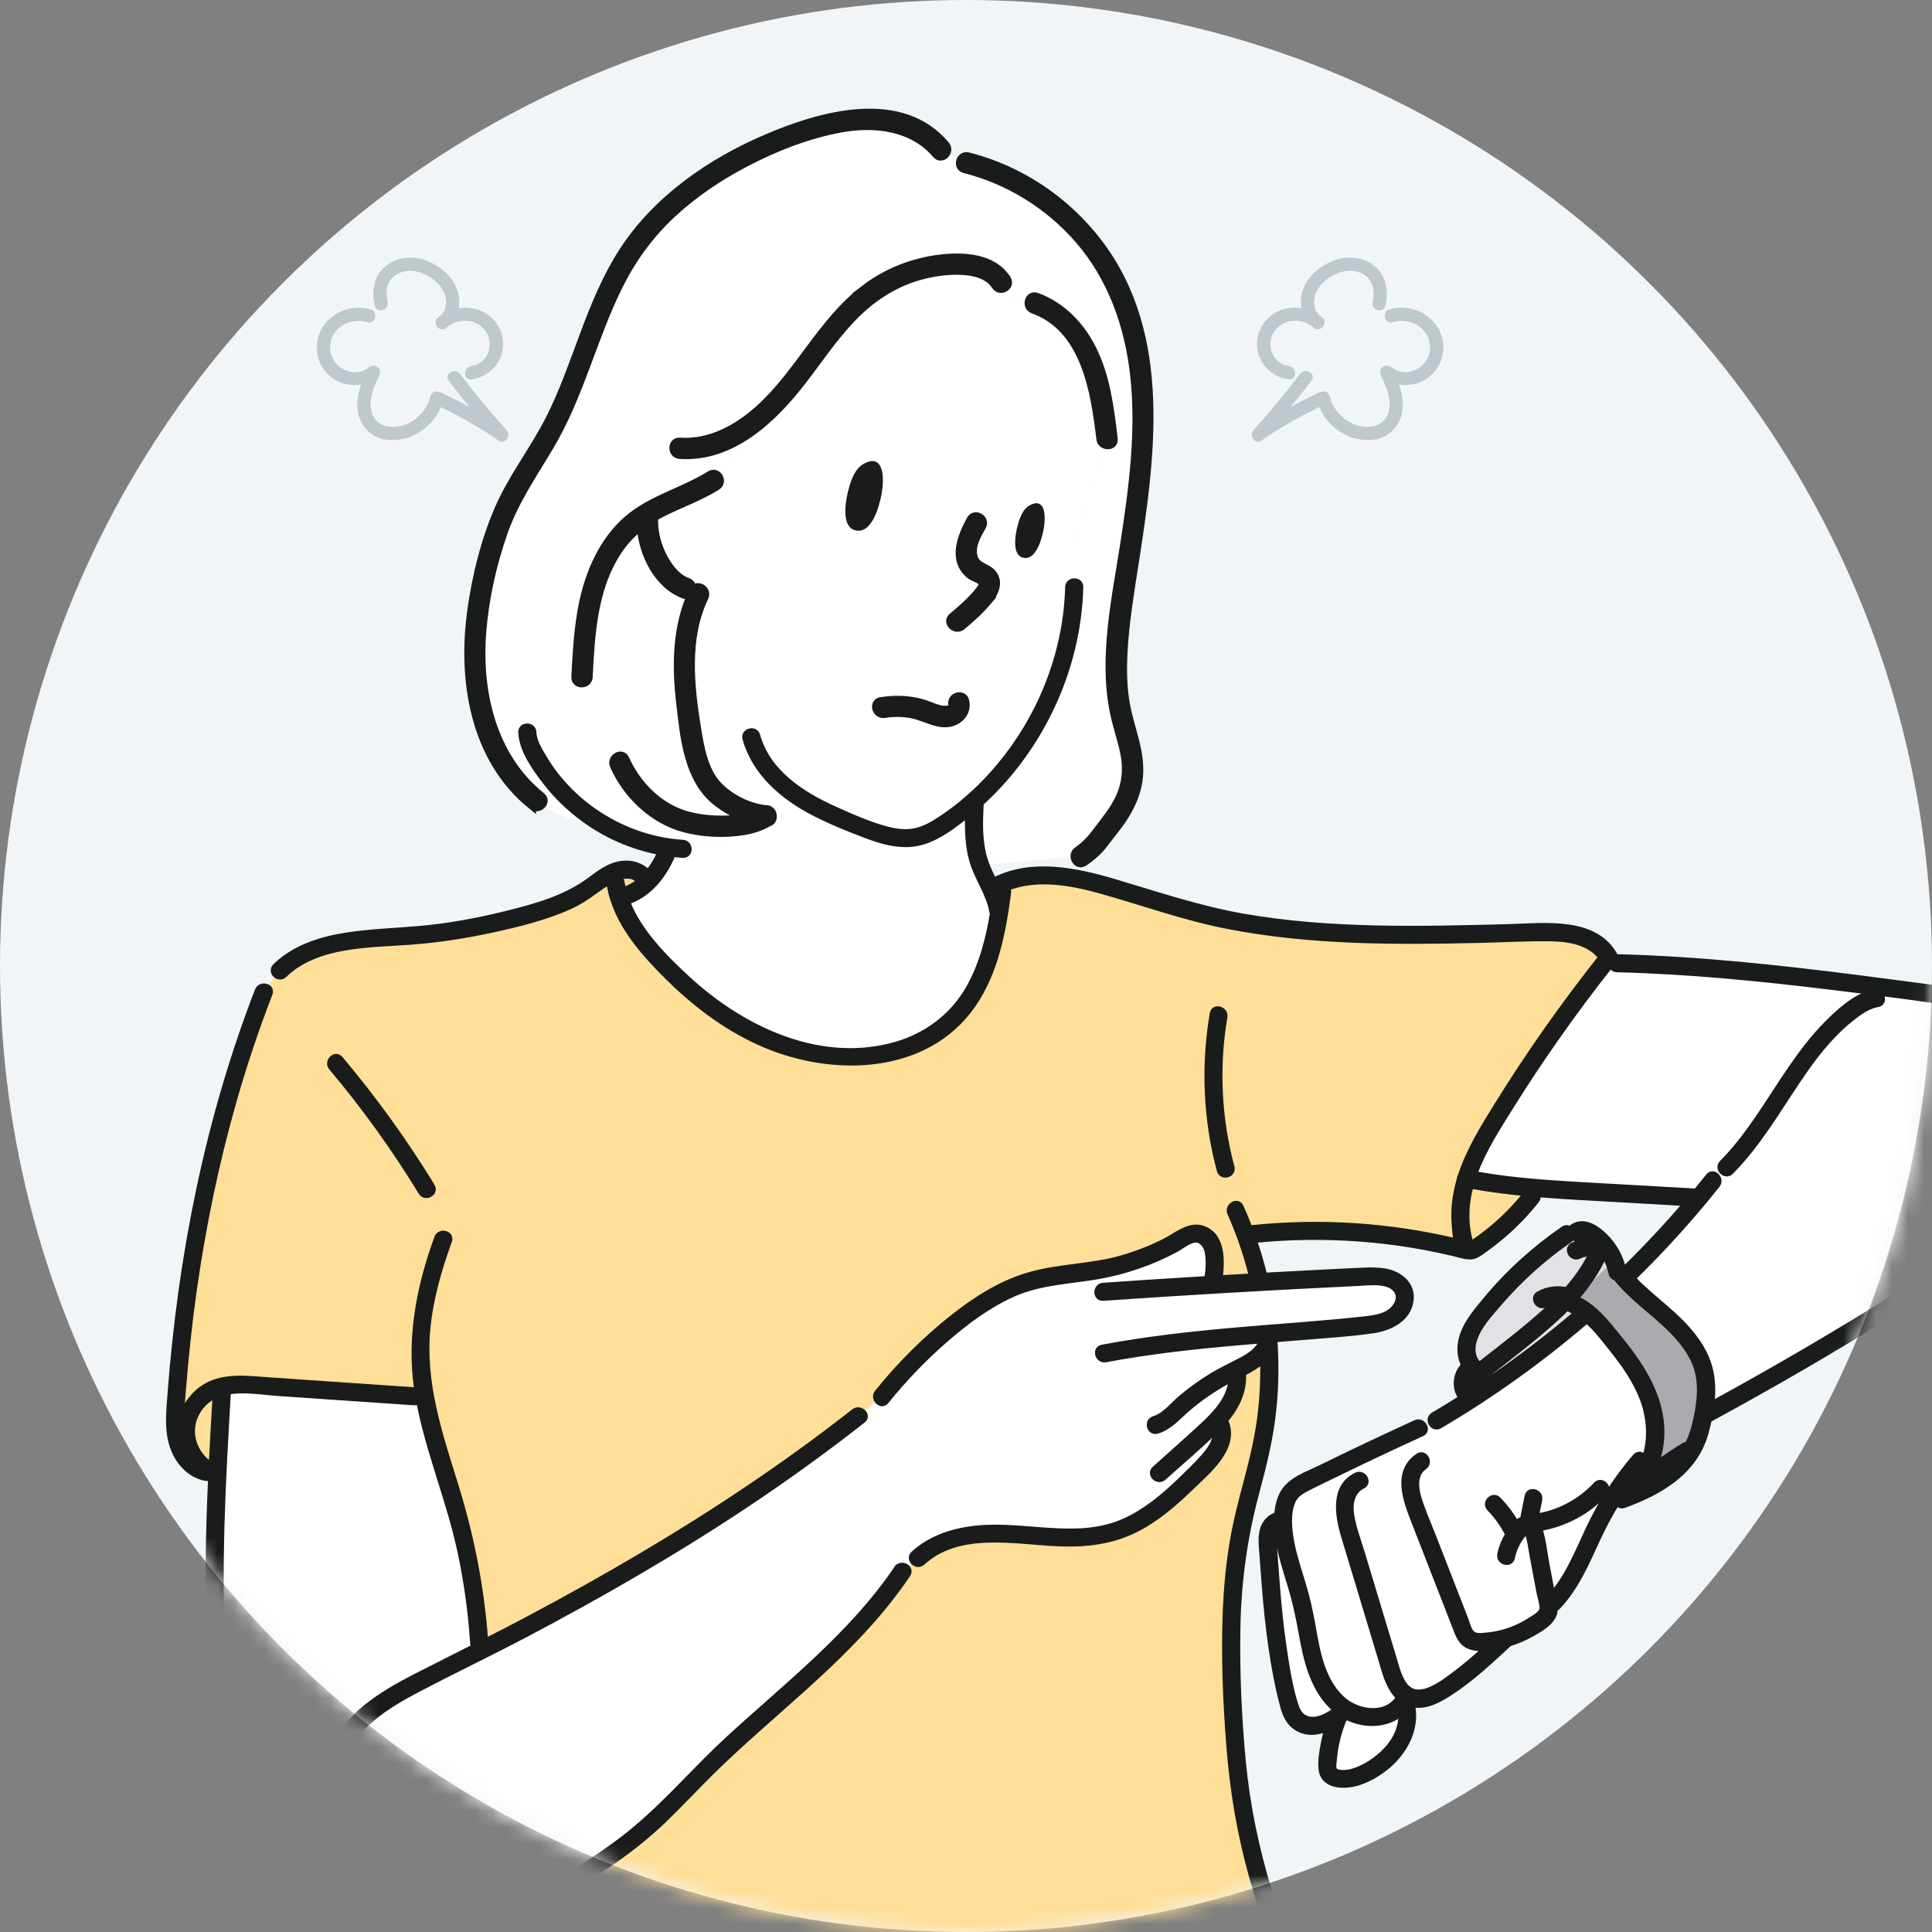
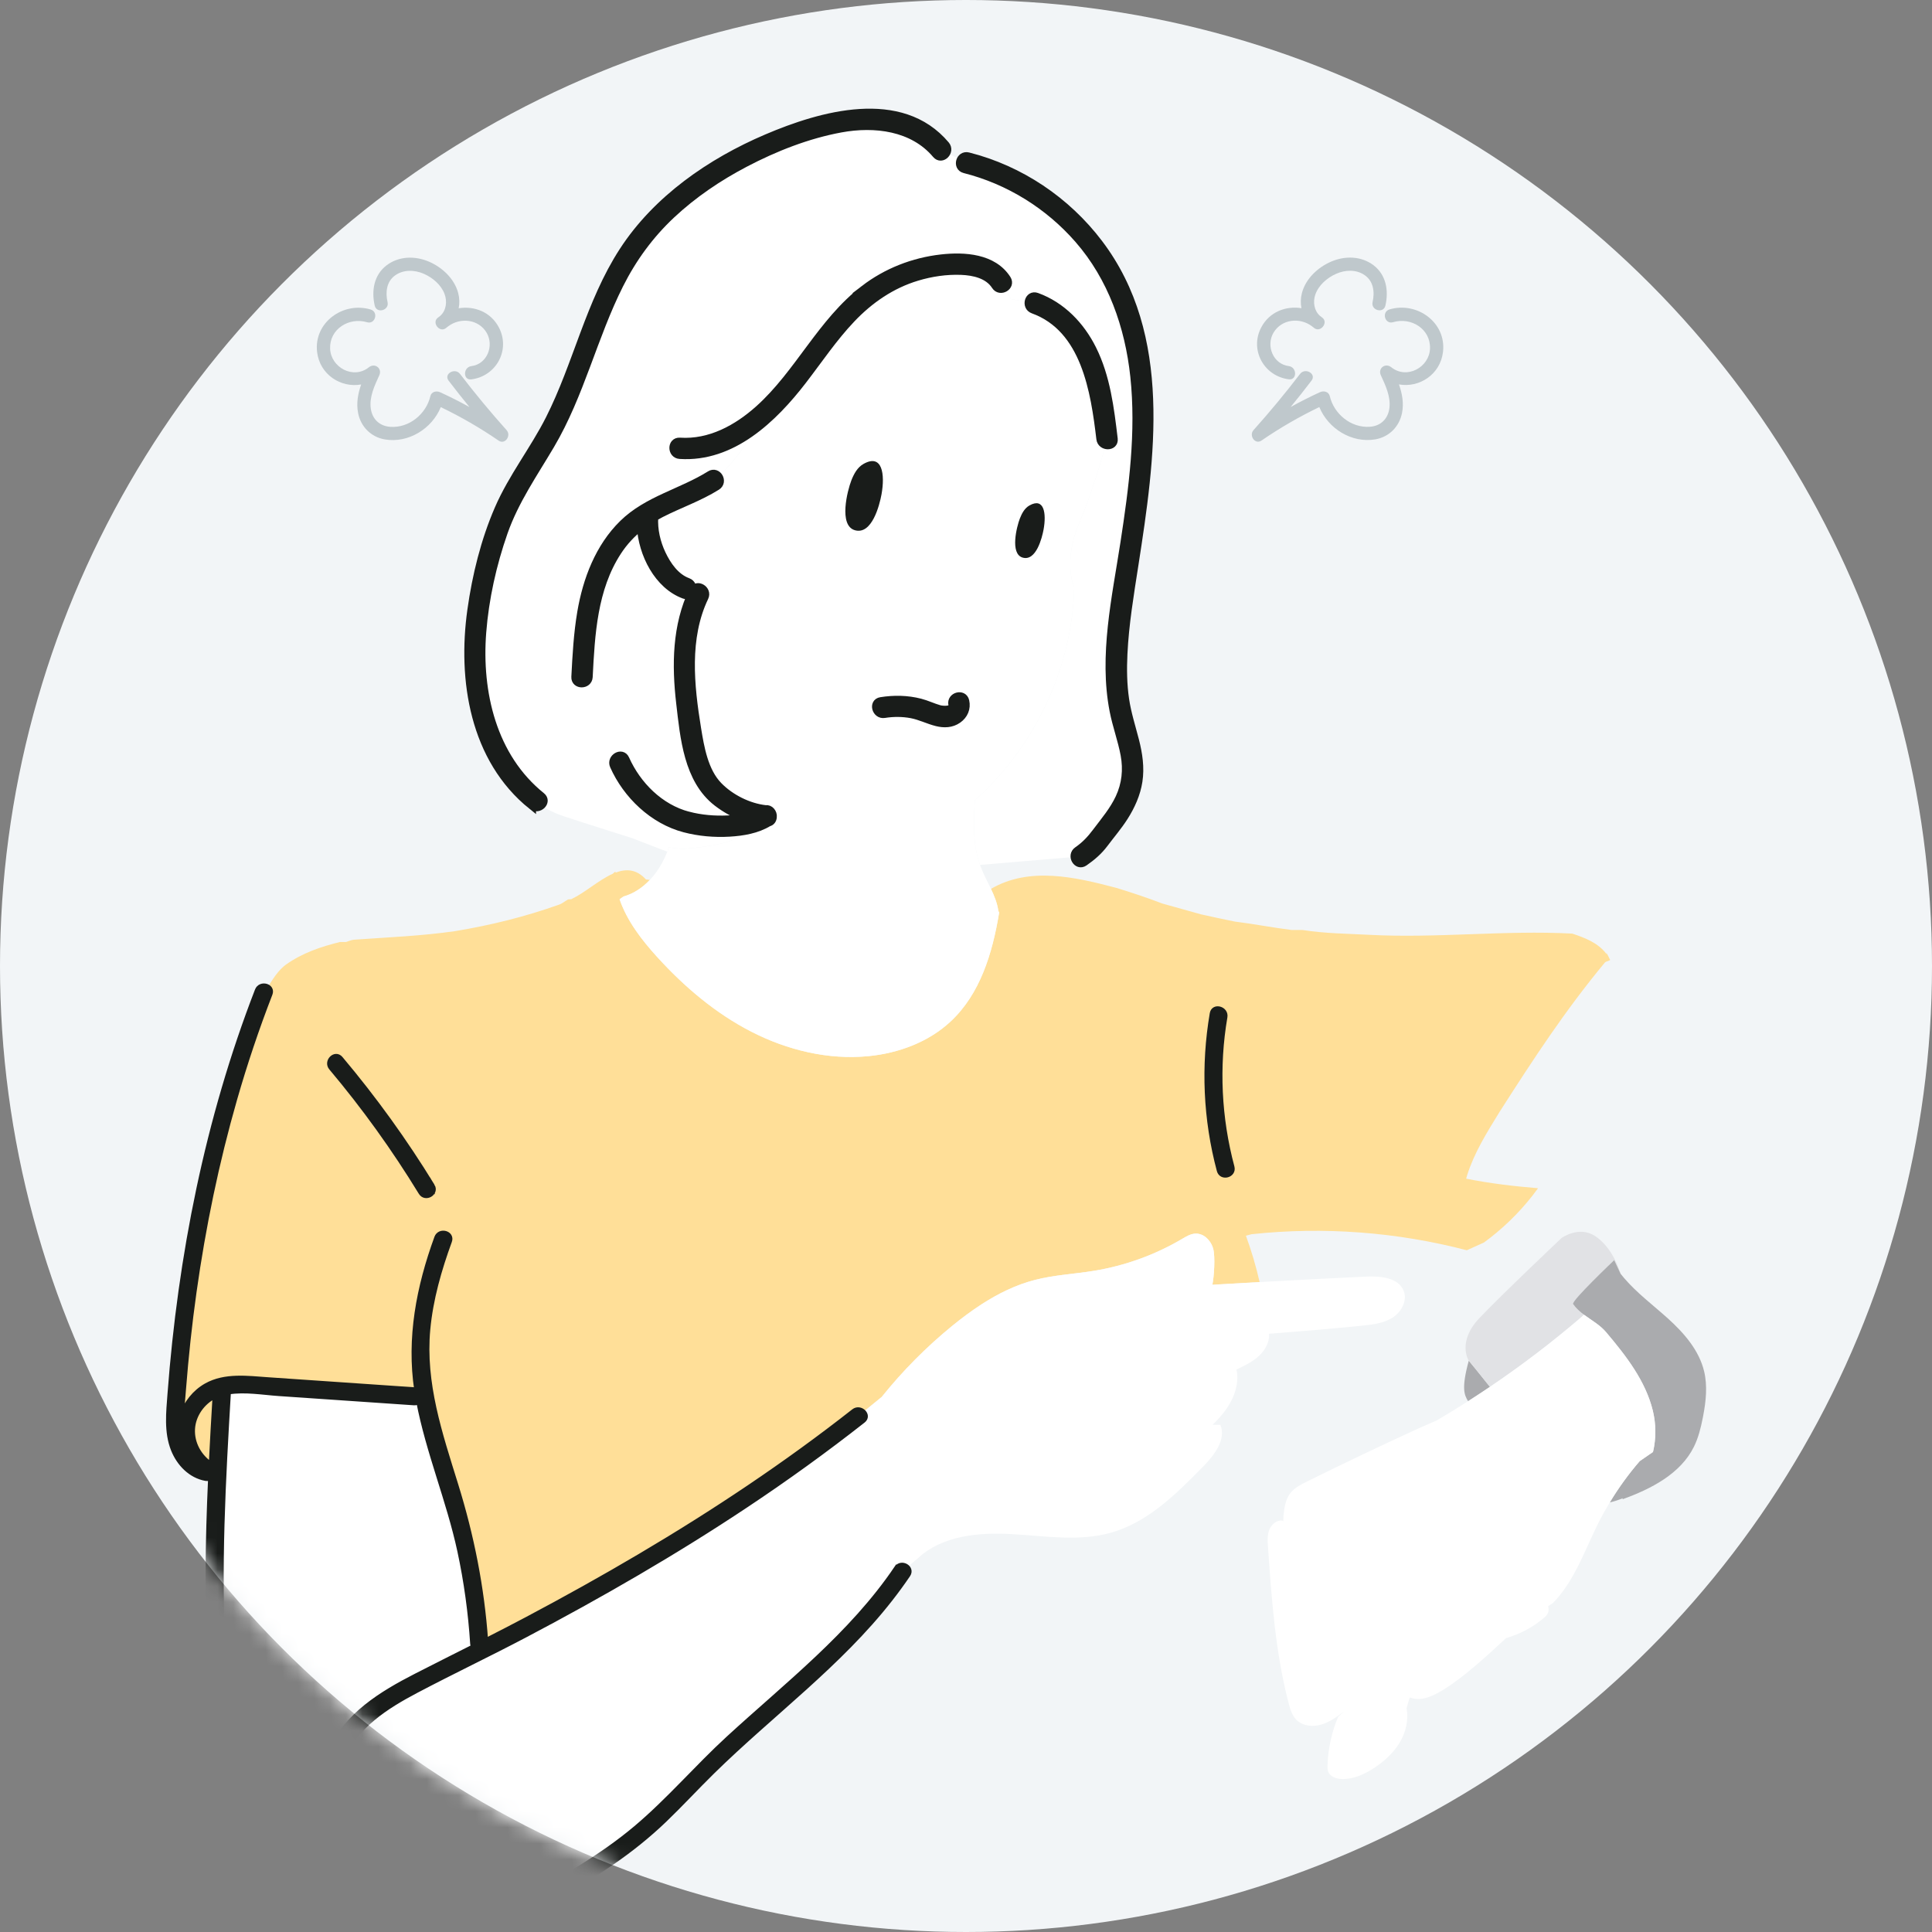
<svg xmlns="http://www.w3.org/2000/svg" width="120" height="120" viewBox="0 0 120 120" fill="none">
  <rect x="0" y="0" width="120" height="120" fill="#808080" stroke="none" />
  <circle cx="60" cy="60" r="60" fill="#F2F5F7" />
  <mask id="mask0_14361_46218" style="mask-type:alpha" maskUnits="userSpaceOnUse" x="0" y="0" width="120" height="120">
    <circle cx="60" cy="60" r="60" fill="#D9D9D9" />
  </mask>
  <g mask="url(#mask0_14361_46218)">
-     <path d="M91.229 84.512C90.938 84.995 90.644 85.601 90.705 85.977C90.751 86.258 90.958 86.657 91.187 87.031C91.643 86.74 92.095 86.442 92.544 86.14C91.977 85.427 91.325 84.63 91.228 84.512H91.229Z" fill="#AAABAE" />
+     <path d="M91.229 84.512C90.751 86.258 90.958 86.657 91.187 87.031C91.643 86.74 92.095 86.442 92.544 86.14C91.977 85.427 91.325 84.63 91.228 84.512H91.229Z" fill="#AAABAE" />
    <path d="M98.207 81.823L98.383 81.663C98.126 81.471 97.889 81.262 97.706 80.998C97.581 80.816 100.261 78.273 100.261 78.273L100.658 79.12C100.663 79.126 100.668 79.133 100.673 79.139C100.398 78.293 99.905 77.323 99.071 76.772C98.067 76.112 96.989 76.897 96.989 76.897C96.989 76.897 93.272 80.409 91.883 81.875C90.494 83.341 91.216 84.498 91.216 84.498C91.216 84.498 91.22 84.503 91.228 84.513C91.325 84.631 91.977 85.429 92.544 86.141C94.513 84.811 96.405 83.368 98.208 81.823H98.207Z" fill="#E1E2E5" />
    <path d="M105.845 85.172C105.532 83.864 104.595 82.794 103.595 81.89C102.68 81.065 101.678 80.319 100.879 79.386C100.809 79.304 100.741 79.221 100.674 79.136C100.669 79.13 100.663 79.124 100.658 79.117L100.261 78.269C100.261 78.269 97.58 80.812 97.707 80.995C97.889 81.259 98.126 81.468 98.383 81.659C98.849 82.007 99.377 82.294 99.754 82.74C100.988 84.2 102.207 85.764 102.66 87.619C102.862 88.448 102.87 89.35 102.671 90.184C102.206 90.505 101.848 90.751 101.848 90.751C101.154 91.552 100.531 92.414 99.984 93.32C100.211 93.266 100.492 93.182 100.802 93.055L100.77 93.124C102.546 92.485 104.379 91.545 105.213 89.86C105.487 89.306 105.637 88.7 105.757 88.094C105.768 88.041 105.778 87.989 105.788 87.935C105.962 87.021 106.061 86.075 105.845 85.172V85.172Z" fill="#AAABAE" />
    <path d="M70.971 27.389C71.131 23.892 70.716 20.282 69.079 17.183C67.24 13.703 63.861 11.063 60.025 10.11L58.444 9.298C57.527 8.177 56.079 7.572 54.632 7.439C53.185 7.305 51.73 7.6 50.341 8.023C46.522 9.185 42.565 11.428 39.998 14.529C37.087 18.046 36.374 22.775 34.244 26.714C33.422 28.235 32.377 29.634 31.617 31.187C30.996 32.456 30.573 33.813 30.233 35.183C29.601 37.732 29.252 40.391 29.654 42.986C30.057 45.581 31.273 48.117 33.337 49.752C33.337 49.752 33.798 50.291 34.948 50.676C36.099 51.061 39.273 52.061 39.273 52.061L41.444 52.901C41.468 52.842 41.491 52.783 41.513 52.724C41.513 52.724 41.513 52.692 41.513 52.632C41.811 52.675 42.11 52.707 42.411 52.724C42.411 52.724 46.641 52.498 46.224 51.318C46.211 51.282 46.191 51.244 46.163 51.204C46.727 51.103 47.23 50.93 47.604 50.676C46.306 50.569 44.498 49.626 43.863 48.495C43.228 47.363 42.994 46.057 42.807 44.775C42.435 42.223 42.238 39.505 43.275 37.157C42.889 36.809 42.61 36.541 42.61 36.541C42.392 36.466 42.184 36.353 41.989 36.211C40.797 35.343 40.072 33.36 40.232 31.966V31.873C41.518 31.099 43.014 30.666 44.289 29.858C44.297 29.853 44.306 29.848 44.315 29.843C44.315 29.843 45.687 28.927 47.375 25.875C47.416 25.8 47.456 25.725 47.495 25.65C48.028 25.165 48.522 24.633 48.967 24.089C50.659 22.02 52.033 19.616 54.218 18.071C55.745 16.992 57.614 16.401 59.487 16.405C60.511 16.408 61.664 16.667 62.188 17.542L62.793 18.577L64.279 18.831C65.876 19.385 67.048 20.799 67.702 22.35C68.356 23.901 68.561 25.595 68.76 27.265C68.76 27.265 68.086 29.996 67.037 32.475C65.987 34.954 66.721 36.469 66.721 36.469C66.603 41.47 64.284 46.365 60.551 49.704L60.544 49.733C60.472 51.134 60.408 52.41 60.871 53.721L67.134 53.192C68.131 52.507 68.037 52.371 68.802 51.435C69.588 50.474 70.252 49.35 70.343 48.115C70.436 46.847 69.921 45.625 69.638 44.385C69.145 42.233 69.346 39.989 69.641 37.801C70.11 34.333 70.81 30.886 70.969 27.389H70.971Z" fill="white" />
-     <path d="M81.271 125.298C79.641 121.145 78.001 116.959 77.233 112.567C76.84 110.322 76.679 108.045 76.574 105.769C76.4 102.036 76.376 98.26 77.171 94.609C77.512 93.045 78.001 91.517 78.333 89.952C78.786 87.817 78.936 85.623 78.794 83.446L78.774 83.309C78.666 83.697 78.404 84.049 78.088 84.311C77.706 84.63 77.25 84.845 76.801 85.063C76.815 85.13 76.822 85.17 76.822 85.17C76.95 85.956 76.674 86.763 76.231 87.425C75.971 87.816 75.655 88.164 75.319 88.494L75.799 88.492C76.178 89.415 75.421 90.382 74.722 91.096C73.063 92.789 71.294 94.549 69.007 95.195C67.02 95.756 64.909 95.4 62.848 95.284C60.787 95.168 58.524 95.372 57.019 96.778L56.043 97.605C52.783 102.454 47.84 105.886 43.695 110.013C42.437 111.266 41.245 112.59 39.894 113.743C38.898 114.592 37.821 115.343 36.716 116.046C34.552 117.423 32.282 118.618 29.974 119.742L30.089 120.16C30.355 122.893 30.62 125.628 30.885 128.361C30.893 128.436 30.853 128.522 30.901 128.579C30.939 128.623 30.989 128.542 30.979 128.52H82.125L81.272 125.295L81.271 125.298Z" fill="#FFDF98" />
    <path d="M99.787 59.264C99.269 58.56 98.435 58.246 97.657 57.988C93.451 57.764 89.244 58.287 85.038 58.063C83.686 57.988 82.334 57.988 80.907 57.764H80.231C79.029 57.614 77.902 57.39 76.7 57.241C75.949 57.091 75.273 56.941 74.597 56.792C73.771 56.568 73.02 56.343 72.193 56.12C71.217 55.746 70.315 55.447 69.339 55.148C66.793 54.478 63.949 53.808 61.55 55.21C61.76 55.651 61.942 56.099 62.008 56.581C62.008 56.581 62.026 56.617 62.058 56.681C61.642 59.205 60.885 61.734 59.032 63.456C57.662 64.728 55.811 65.415 53.944 65.598C51.445 65.843 48.904 65.226 46.671 64.083C44.438 62.94 42.498 61.288 40.813 59.436C39.849 58.375 38.939 57.193 38.482 55.854L38.724 55.684C39.358 55.507 39.909 55.131 40.362 54.651C40.281 54.642 40.202 54.634 40.121 54.625C39.528 53.973 38.882 53.954 38.228 54.202L38.227 54.13L38.053 54.274C37.191 54.66 36.32 55.452 35.539 55.82C35.465 55.894 35.314 55.82 35.239 55.894C35.089 55.969 34.938 56.118 34.713 56.193C32.61 56.94 30.507 57.463 28.253 57.837C26.15 58.136 24.197 58.21 22.094 58.36C21.869 58.36 21.719 58.434 21.494 58.509H21.118C19.916 58.808 18.79 59.182 17.738 59.929C17.062 60.452 16.762 61.199 16.236 61.871C13.832 68.446 12.104 75.17 11.429 82.193C11.429 82.417 11.278 82.641 11.278 82.865C11.128 84.658 10.828 86.376 10.903 88.095C10.903 88.767 10.903 89.44 11.204 90.037C11.579 90.71 12.105 91.307 12.887 91.434L12.996 91.438C13.165 91.525 13.334 91.595 13.496 91.653C13.576 89.902 13.678 88.153 13.782 86.412L14.003 87.116C13.994 87.045 13.985 86.973 13.976 86.901C13.943 86.635 13.911 86.368 13.878 86.102C14.537 85.964 15.237 86.007 15.916 86.053C19.183 86.278 22.451 86.501 25.718 86.725L26.389 86.879C26.799 89.036 27.557 91.114 28.181 93.216C28.905 95.657 29.403 98.161 29.652 100.695C29.716 101.332 29.74 101.958 29.75 102.587C38.026 98.366 46.017 93.69 53.32 87.945L54.766 86.764C56.064 85.146 57.533 83.664 59.142 82.351C59.722 81.878 60.325 81.425 60.956 81.017C61.986 80.35 63.088 79.805 64.275 79.498C65.479 79.187 66.733 79.13 67.961 78.929C69.88 78.614 71.738 77.941 73.411 76.955C73.677 76.799 73.955 76.629 74.264 76.619C74.692 76.605 75.064 76.914 75.256 77.304C75.299 77.39 75.333 77.48 75.356 77.571C75.487 78.075 75.408 79.288 75.302 79.798H75.302C76.28 79.74 77.258 79.683 78.237 79.629C78.013 78.652 77.73 77.691 77.386 76.751L77.738 76.659C82.206 76.18 86.761 76.52 91.107 77.656L92.175 77.172C93.298 76.351 94.308 75.378 95.167 74.287C95.167 74.287 95.305 74.105 95.531 73.803C94.031 73.68 92.539 73.505 91.065 73.209C91.085 73.141 91.104 73.072 91.124 73.003C91.574 71.584 92.325 70.388 93.152 69.043C95.255 65.756 97.208 62.768 99.686 59.779C99.745 59.721 99.85 59.708 99.939 59.667C99.965 59.656 99.989 59.643 100.01 59.625C99.772 59.13 99.744 59.135 99.789 59.262L99.787 59.264Z" fill="#FFDF98" />
-     <path d="M129.022 65.441C128.192 64.713 127.163 64.253 126.152 63.804C125.552 63.539 124.953 63.273 124.353 63.007C123.692 62.714 123.03 62.421 122.339 62.208C121.363 61.908 120.345 61.772 119.332 61.639C113.056 60.81 106.766 59.981 100.436 59.829L99.939 59.668C99.848 59.709 99.744 59.722 99.686 59.78C97.207 62.768 95.254 65.757 93.151 69.044C92.325 70.389 91.573 71.585 91.123 73.004C91.103 73.072 91.084 73.141 91.064 73.21C92.538 73.506 94.031 73.681 95.53 73.804C96.628 73.894 97.729 73.957 98.828 74.019C101.01 74.142 103.192 74.266 105.373 74.388C105.373 74.388 105.389 74.436 105.417 74.521C104.026 76.183 102.549 77.774 100.99 79.282L100.877 79.384C101.675 80.317 102.678 81.063 103.593 81.889C104.594 82.793 105.53 83.862 105.843 85.171C106.06 86.074 105.96 87.02 105.786 87.934C105.848 87.901 105.882 87.883 105.882 87.883C110.735 85.254 115.491 82.446 120.136 79.468C121.443 78.63 122.745 77.776 123.928 76.772C125.838 75.15 127.399 73.169 128.948 71.203C129.624 70.343 130.33 69.41 130.399 68.321C130.468 67.221 129.851 66.168 129.021 65.439L129.022 65.441Z" fill="white" />
    <path d="M99.754 82.741C99.377 82.294 98.849 82.007 98.383 81.66L98.208 81.82C96.405 83.366 94.512 84.808 92.544 86.139C92.096 86.442 91.644 86.739 91.188 87.03C90.541 87.442 89.888 87.843 89.227 88.231L88.12 88.714C85.782 89.784 83.46 90.89 81.157 92.031C80.789 92.213 80.41 92.406 80.157 92.727C79.927 93.017 79.823 93.386 79.766 93.752C79.727 94 79.708 94.248 79.705 94.495L79.642 94.445C79.288 94.407 78.964 94.691 78.836 95.021C78.708 95.351 78.731 95.718 78.756 96.071C78.983 99.335 79.213 102.62 80.038 105.787C80.135 106.159 80.249 106.546 80.521 106.82C80.908 107.209 81.536 107.272 82.064 107.118C82.593 106.964 83.045 106.628 83.485 106.299L83.11 106.642C82.711 107.594 82.489 108.619 82.455 109.65C82.451 109.784 82.45 109.922 82.499 110.047C82.62 110.361 83.004 110.487 83.343 110.498C84.067 110.52 84.759 110.202 85.362 109.802C85.984 109.39 86.55 108.876 86.933 108.239C87.317 107.602 87.505 106.831 87.362 106.102C87.362 106.102 87.438 105.849 87.551 105.463L87.593 105.435C87.612 105.443 87.629 105.451 87.647 105.457C88.308 105.681 89.016 105.336 89.611 104.975C90.937 104.171 92.407 102.796 93.547 101.746C94.397 101.502 95.197 101.081 95.872 100.51C95.992 100.408 96.113 100.295 96.16 100.146C96.201 100.022 96.184 99.888 96.162 99.759L96.46 99.562C96.509 99.511 96.557 99.46 96.605 99.408C97.843 98.055 98.451 96.248 99.273 94.604C99.493 94.168 99.731 93.74 99.983 93.322C100.53 92.415 101.153 91.553 101.847 90.751C101.847 90.751 102.205 90.506 102.67 90.186C102.869 89.351 102.861 88.449 102.659 87.62C102.206 85.766 100.987 84.201 99.753 82.741H99.754Z" fill="white" />
    <path d="M46.673 64.084C48.906 65.228 51.447 65.845 53.947 65.599C55.812 65.416 57.664 64.73 59.034 63.457C60.886 61.735 61.644 59.206 62.06 56.682C62.028 56.618 62.01 56.582 62.01 56.582C61.944 56.1 61.761 55.653 61.552 55.211C61.337 54.757 61.092 54.31 60.915 53.841C60.901 53.801 60.888 53.762 60.873 53.722C60.41 52.411 60.474 51.135 60.546 49.734L60.553 49.705C64.287 46.365 66.606 41.471 66.723 36.47C66.723 36.47 65.989 34.955 67.038 32.476C68.088 29.997 68.762 27.266 68.762 27.266C68.563 25.597 68.358 23.902 67.704 22.351C67.05 20.801 65.877 19.386 64.282 18.832L62.795 18.578L62.19 17.543C61.666 16.668 60.513 16.409 59.489 16.406C57.617 16.402 55.747 16.993 54.221 18.072C52.035 19.617 50.661 22.021 48.969 24.09C48.523 24.634 48.03 25.166 47.497 25.651C47.458 25.726 47.418 25.802 47.377 25.876C45.689 28.928 44.317 29.844 44.317 29.844C44.309 29.849 44.3 29.854 44.291 29.859C43.016 30.667 41.52 31.1 40.234 31.874V31.967C40.074 33.361 40.799 35.344 41.991 36.212C42.186 36.354 42.394 36.468 42.612 36.542C42.612 36.542 42.891 36.81 43.277 37.158C42.24 39.506 42.438 42.224 42.809 44.776C42.996 46.058 43.23 47.364 43.865 48.496C44.5 49.627 46.308 50.571 47.606 50.677C47.233 50.931 46.729 51.104 46.166 51.205C46.193 51.245 46.213 51.283 46.225 51.319C46.643 52.499 42.413 52.725 42.413 52.725C42.112 52.708 41.813 52.676 41.515 52.633C41.515 52.694 41.515 52.725 41.515 52.725C41.493 52.784 41.47 52.843 41.446 52.902C41.359 53.121 41.261 53.335 41.151 53.544C40.941 53.943 40.676 54.322 40.365 54.651C39.913 55.131 39.361 55.508 38.727 55.684L38.485 55.854C38.943 57.193 39.852 58.376 40.817 59.437C42.501 61.289 44.442 62.941 46.675 64.084L46.673 64.084Z" fill="white" />
    <path d="M78.826 82.865L78.804 82.845C80.746 82.687 82.69 82.537 84.627 82.338C85.274 82.271 85.946 82.19 86.494 81.841C87.042 81.492 87.421 80.791 87.19 80.186C86.87 79.352 85.742 79.251 84.845 79.292C82.642 79.395 80.44 79.508 78.238 79.632C77.26 79.686 76.281 79.743 75.303 79.801H75.303C75.409 79.291 75.487 78.077 75.357 77.573C75.334 77.482 75.299 77.392 75.257 77.306C75.064 76.918 74.693 76.608 74.265 76.621C73.956 76.631 73.678 76.801 73.412 76.958C71.739 77.944 69.881 78.616 67.962 78.931C66.734 79.132 65.48 79.19 64.275 79.501C63.09 79.807 61.988 80.353 60.957 81.019C60.327 81.427 59.723 81.882 59.143 82.354C57.534 83.667 56.065 85.149 54.767 86.767L53.321 87.948C46.018 93.693 38.028 98.368 29.751 102.589C29.741 101.961 29.716 101.334 29.653 100.697C29.404 98.164 28.905 95.66 28.182 93.219C27.558 91.116 26.8 89.04 26.39 86.882L25.719 86.728C22.452 86.504 19.185 86.28 15.917 86.056C15.238 86.01 14.537 85.968 13.879 86.105C13.911 86.371 13.944 86.638 13.977 86.904C13.986 86.975 13.995 87.047 14.004 87.119L13.783 86.415C13.679 88.156 13.577 89.905 13.497 91.656C13.131 99.611 13.203 107.621 15.518 115.201C16.101 117.109 16.851 119.024 18.197 120.502C19.542 121.98 21.595 122.955 23.56 122.561C24.257 122.421 24.91 122.121 25.555 121.822C27.031 121.14 28.51 120.456 29.973 119.745C32.281 118.621 34.552 117.426 36.715 116.049C37.82 115.346 38.897 114.595 39.893 113.746C41.245 112.593 42.436 111.269 43.694 110.016C47.839 105.889 52.782 102.457 56.042 97.608L57.018 96.781C58.523 95.375 60.786 95.17 62.847 95.287C64.908 95.403 67.02 95.759 69.006 95.198C71.292 94.552 73.061 92.792 74.721 91.098C75.421 90.385 76.177 89.418 75.798 88.495L75.317 88.496C75.654 88.167 75.969 87.819 76.23 87.428C76.673 86.766 76.949 85.958 76.821 85.173C76.821 85.173 76.813 85.133 76.799 85.066C77.249 84.847 77.705 84.633 78.087 84.314C78.403 84.052 78.665 83.7 78.773 83.311C78.814 83.167 78.833 83.017 78.825 82.865L78.826 82.865Z" fill="white" />
    <g style="mix-blend-mode:multiply" opacity="0.78">
      <path d="M63.055 34.048C62.875 33.693 62.14 33.053 61.778 32.883C60.475 31.843 58.751 31.341 57.09 31.52C56.558 31.577 55.998 31.721 55.641 32.117C55.568 32.197 55.504 32.292 55.491 32.399C55.47 32.585 55.609 32.751 55.755 32.869C56.844 33.755 58.534 33.355 59.761 34.04C60.319 34.352 60.749 34.873 61.337 35.124C61.611 35.241 61.911 35.294 62.21 35.297C62.44 35.298 62.682 35.266 62.867 35.13C63.19 34.894 63.235 34.404 63.055 34.049V34.048Z" fill="white" />
    </g>
    <path d="M55.686 97.398C52.887 101.538 48.882 104.629 45.234 107.979C43.273 109.781 41.533 111.829 39.494 113.545C37.374 115.327 34.917 116.729 32.473 118.02C30.023 119.313 27.508 120.495 24.982 121.633C23.804 122.164 22.633 122.409 21.366 122.047C20.254 121.729 19.262 121.057 18.489 120.209C16.75 118.303 16.012 115.642 15.388 113.205C14.706 110.539 14.277 107.815 14.032 105.075C13.539 99.543 13.763 93.979 14.077 88.444C14.115 87.782 14.154 87.121 14.193 86.46C15.21 86.295 16.332 86.493 17.328 86.562C18.64 86.651 19.952 86.741 21.264 86.831C22.749 86.933 24.235 87.035 25.72 87.136C25.842 87.145 25.936 87.107 26.002 87.045C26.605 90.201 27.88 93.196 28.557 96.338C28.966 98.239 29.229 100.165 29.354 102.105C29.359 102.175 29.378 102.236 29.407 102.287C28.215 102.889 27.02 103.487 25.831 104.096C23.714 105.181 21.495 106.531 20.517 108.801C20.31 109.282 21.021 109.701 21.23 109.216C22.095 107.209 23.978 105.999 25.848 105.014C28.092 103.831 30.384 102.742 32.629 101.558C37.333 99.079 41.945 96.421 46.369 93.474C48.851 91.822 51.269 90.077 53.613 88.236C54.03 87.909 53.441 87.33 53.029 87.655C48.823 90.959 44.358 93.928 39.752 96.65C37.453 98.009 35.118 99.308 32.758 100.56C31.899 101.016 31.033 101.461 30.167 101.902C29.937 98.607 29.293 95.38 28.313 92.225C27.332 89.065 26.263 85.925 26.576 82.569C26.751 80.689 27.278 78.856 27.923 77.088C28.105 76.59 27.306 76.375 27.126 76.869C26.006 79.939 25.394 83.111 25.883 86.357C25.836 86.335 25.782 86.319 25.72 86.315C22.7 86.108 19.681 85.901 16.661 85.694C15.386 85.607 13.976 85.406 12.81 86.062C12.093 86.466 11.553 87.147 11.296 87.921C11.306 87.327 11.366 86.751 11.402 86.293C11.561 84.27 11.775 82.251 12.058 80.242C12.626 76.199 13.453 72.19 14.581 68.264C15.215 66.055 15.947 63.874 16.778 61.73C16.969 61.236 16.17 61.022 15.981 61.511C12.878 69.525 11.2 78.026 10.554 86.574C10.467 87.718 10.329 88.943 10.766 90.037C11.113 90.905 11.825 91.66 12.778 91.832C12.847 91.844 12.912 91.84 12.969 91.825C13.005 91.838 13.04 91.846 13.074 91.849C12.898 95.746 12.831 99.649 13.087 103.543C13.273 106.36 13.629 109.172 14.236 111.931C14.802 114.503 15.482 117.252 16.919 119.498C18.198 121.496 20.375 123.16 22.864 123.054C24.205 122.997 25.407 122.341 26.597 121.791C27.632 121.312 28.665 120.83 29.693 120.335C29.827 121.717 29.961 123.1 30.095 124.483C30.164 125.191 30.233 125.898 30.301 126.606C30.335 126.948 30.368 127.29 30.401 127.632C30.435 127.979 30.425 128.353 30.503 128.691C30.535 128.827 30.658 128.944 30.791 128.978C30.804 128.981 30.817 128.984 30.829 128.988C30.971 129.024 31.127 128.988 31.231 128.882C31.303 128.808 31.351 128.734 31.378 128.634C31.421 128.473 31.367 128.327 31.26 128.231C31.234 127.985 31.236 127.722 31.213 127.484C31.18 127.143 31.147 126.801 31.114 126.459C31.045 125.751 30.976 125.044 30.908 124.335C30.773 122.944 30.637 121.553 30.502 120.161C30.496 120.088 30.473 120.025 30.439 119.973C30.459 119.963 30.477 119.954 30.496 119.945C33.069 118.683 35.612 117.326 37.979 115.708C39.149 114.908 40.252 114.026 41.274 113.046C42.293 112.068 43.249 111.028 44.257 110.039C47.918 106.447 52.128 103.383 55.301 99.321C55.684 98.831 56.051 98.329 56.4 97.814C56.698 97.374 55.982 96.962 55.687 97.399L55.686 97.398ZM11.963 88.745C12.014 87.884 12.58 87.087 13.353 86.709C13.268 88.126 13.187 89.544 13.117 90.963C12.377 90.48 11.91 89.642 11.963 88.745V88.745Z" fill="#191C1A" stroke="#191C1A" stroke-width="0.3" />
    <path d="M26.856 73.658C25.159 70.881 23.251 68.238 21.154 65.747C20.811 65.341 20.23 65.925 20.57 66.328C22.622 68.765 24.483 71.355 26.143 74.072C26.419 74.524 27.133 74.111 26.856 73.657V73.658Z" fill="#191C1A" stroke="#191C1A" stroke-width="0.3" />
-     <path d="M128.086 64.284C127.207 63.782 126.257 63.402 125.332 62.992C124.343 62.553 123.357 62.074 122.316 61.77C121.296 61.472 120.236 61.345 119.185 61.207C118.057 61.058 116.929 60.909 115.8 60.764C110.7 60.111 105.581 59.544 100.436 59.417C100.412 59.417 100.39 59.418 100.368 59.421L100.367 59.417C99.147 57.034 95.885 57.491 93.675 57.55C90.931 57.622 88.185 57.692 85.439 57.63C82.701 57.567 79.96 57.374 77.26 56.904C74.499 56.423 71.874 55.533 69.195 54.739C66.807 54.032 64.05 53.462 61.736 54.655C61.527 54.225 61.317 53.796 61.181 53.337C60.846 52.218 60.892 51.05 60.95 49.897C61.453 49.44 61.93 48.955 62.379 48.445C63.735 46.901 64.838 45.149 65.641 43.261C66.557 41.109 67.073 38.805 67.136 36.467C67.15 35.938 66.323 35.938 66.309 36.467C66.207 40.272 64.83 44 62.498 47.013C61.319 48.537 59.88 49.914 58.25 50.954C57.812 51.234 57.35 51.483 56.837 51.591C56.27 51.71 55.686 51.637 55.131 51.494C54.022 51.209 52.934 50.721 51.892 50.254C49.83 49.331 47.703 47.969 47.064 45.672C46.922 45.163 46.125 45.379 46.267 45.89C46.858 48.014 48.609 49.516 50.511 50.501C51.579 51.054 52.708 51.506 53.832 51.932C54.951 52.356 56.184 52.675 57.365 52.299C58.38 51.976 59.272 51.287 60.093 50.628C60.065 51.568 60.094 52.511 60.346 53.425C60.659 54.556 61.426 55.521 61.611 56.688C61.615 56.716 61.623 56.742 61.631 56.767C61.365 58.346 60.959 59.919 60.174 61.317C59.12 63.197 57.376 64.436 55.285 64.953C50.687 66.089 46.034 63.83 42.721 60.774C41.285 59.449 39.73 57.89 38.994 56.027C40.369 55.552 41.265 54.38 41.811 53.078C42.011 53.101 42.21 53.121 42.411 53.133C42.941 53.166 42.94 52.344 42.411 52.311C40.404 52.187 38.472 51.466 36.835 50.311C36.019 49.735 35.283 49.04 34.654 48.266C34.35 47.893 34.077 47.495 33.83 47.082C33.545 46.605 33.189 46.05 33.167 45.484C33.146 44.957 32.32 44.954 32.34 45.484C32.384 46.601 33.203 47.733 33.867 48.591C34.545 49.468 35.343 50.234 36.237 50.891C37.64 51.922 39.267 52.627 40.973 52.951C40.782 53.379 40.541 53.793 40.246 54.154C39.859 53.741 39.278 53.561 38.701 53.612C37.904 53.683 37.274 54.153 36.657 54.617C35.143 55.758 33.315 56.262 31.498 56.715C29.695 57.166 27.852 57.508 25.999 57.668C24.488 57.798 22.969 57.842 21.469 58.08C19.868 58.333 18.275 58.849 17.088 59.993C16.705 60.362 17.289 60.943 17.672 60.574C19.688 58.631 22.905 58.725 25.513 58.528C27.153 58.405 28.783 58.157 30.391 57.815C32.104 57.449 33.867 57.026 35.465 56.297C36.321 55.907 36.995 55.318 37.778 54.817C37.813 54.794 37.851 54.772 37.89 54.749C37.848 54.827 37.828 54.92 37.847 55.026C38.253 57.344 39.953 59.229 41.581 60.828C43.298 62.514 45.272 63.975 47.5 64.919C51.789 66.737 57.541 66.598 60.435 62.454C61.86 60.413 62.332 57.879 62.65 55.462C62.666 55.338 62.631 55.243 62.568 55.178C64.447 54.436 66.618 54.86 68.516 55.398C71.08 56.124 73.578 57.026 76.2 57.54C81.36 58.552 86.647 58.54 91.884 58.416C93.349 58.381 94.82 58.298 96.286 58.315C97.417 58.328 98.699 58.539 99.414 59.458C99.412 59.46 99.41 59.462 99.408 59.464C97.092 62.393 94.938 65.446 92.971 68.618C92.109 70.007 91.222 71.43 90.712 72.992C90.663 73.067 90.636 73.156 90.635 73.243C90.625 73.275 90.614 73.308 90.605 73.341C90.361 74.194 90.245 75.092 90.312 75.978C90.332 76.253 90.351 76.674 90.438 77.066C86.288 76.083 81.983 75.801 77.739 76.248C77.703 76.251 77.671 76.259 77.64 76.269C77.47 75.825 77.289 75.385 77.094 74.95C76.878 74.467 76.166 74.885 76.381 75.364C76.942 76.617 77.383 77.918 77.719 79.247C77.077 79.283 76.435 79.319 75.793 79.358C75.953 78.195 75.926 76.659 74.676 76.266C73.842 76.004 73.027 76.725 72.332 77.077C71.477 77.51 70.582 77.859 69.66 78.124C67.738 78.678 65.701 78.624 63.793 79.206C62.052 79.737 60.511 80.735 59.1 81.858C57.391 83.219 55.842 84.774 54.474 86.472C54.144 86.881 54.725 87.466 55.057 87.053C56.162 85.683 57.381 84.408 58.709 83.252C59.985 82.141 61.36 81.105 62.913 80.408C64.598 79.652 66.409 79.61 68.201 79.302C69.889 79.01 71.532 78.439 73.042 77.633C73.393 77.445 73.853 77.04 74.263 77.029C74.645 77.018 74.904 77.41 74.972 77.742C75.078 78.257 75.038 78.867 74.952 79.408C72.807 79.537 70.663 79.676 68.521 79.824C67.993 79.86 67.989 80.682 68.521 80.646C73.783 80.282 79.05 79.975 84.319 79.725C85.006 79.692 86.334 79.495 86.754 80.228C87.004 80.664 86.692 81.189 86.331 81.451C85.899 81.764 85.325 81.846 84.808 81.904C82.24 82.19 79.658 82.353 77.084 82.575C74.195 82.824 71.308 83.133 68.458 83.672C67.936 83.77 68.157 84.563 68.678 84.464C71.432 83.944 74.219 83.645 77.01 83.403C77.453 83.365 77.896 83.328 78.339 83.291C78.157 83.803 77.654 84.159 77.174 84.416C76.503 84.777 75.814 85.089 75.164 85.491C74.544 85.876 73.952 86.306 73.391 86.77C72.859 87.21 72.346 87.903 71.666 88.107C71.158 88.259 71.375 89.052 71.886 88.899C72.66 88.667 73.183 88.028 73.776 87.519C74.441 86.949 75.159 86.442 75.916 85.999C76.079 85.903 76.256 85.811 76.439 85.718C76.374 86.818 75.522 87.748 74.748 88.469C73.748 89.4 72.718 90.301 71.703 91.216C71.308 91.572 71.894 92.152 72.288 91.797C73.346 90.844 74.451 89.921 75.469 88.923C75.512 89.511 75.11 90.054 74.723 90.49C74.26 91.012 73.751 91.501 73.248 91.983C72.23 92.958 71.126 93.882 69.826 94.463C66.943 95.753 63.768 94.615 60.755 94.896C59.276 95.034 57.839 95.474 56.726 96.488C56.333 96.846 56.918 97.426 57.31 97.069C59.588 94.994 63.046 95.792 65.814 95.899C67.423 95.962 69.003 95.782 70.462 95.07C71.784 94.425 72.919 93.45 73.965 92.435C74.986 91.445 76.782 90.004 76.197 88.382C76.177 88.328 76.149 88.281 76.115 88.243C76.824 87.407 77.312 86.425 77.244 85.311C77.668 85.09 78.084 84.847 78.424 84.55C78.444 85.587 78.401 86.623 78.287 87.654C78.129 89.091 77.801 90.493 77.43 91.888C77.071 93.243 76.714 94.593 76.493 95.978C76.277 97.337 76.153 98.709 76.097 100.084C75.985 102.893 76.106 105.724 76.326 108.525C76.544 111.278 76.999 113.985 77.755 116.643C78.604 119.626 79.738 122.519 80.872 125.404C81.063 125.892 81.862 125.679 81.668 125.186C80.672 122.649 79.676 120.109 78.872 117.504C78.055 114.854 77.489 112.156 77.228 109.394C76.966 106.618 76.842 103.806 76.896 101.018C76.951 98.223 77.322 95.512 78.04 92.81C78.442 91.295 78.835 89.786 79.043 88.231C79.255 86.644 79.305 85.042 79.206 83.444C79.203 83.409 79.198 83.376 79.189 83.345C79.198 83.304 79.205 83.261 79.211 83.218C79.894 83.163 80.576 83.108 81.259 83.052C82.598 82.94 83.953 82.86 85.283 82.663C86.333 82.508 87.47 81.966 87.647 80.807C87.801 79.793 86.987 79.114 86.064 78.946C85.584 78.858 85.103 78.864 84.618 78.887C83.894 78.921 83.17 78.956 82.446 78.992C81.149 79.057 79.852 79.126 78.556 79.198C78.377 78.471 78.166 77.755 77.922 77.049C82.304 76.61 86.734 76.944 90.996 78.05C91.055 78.065 91.11 78.068 91.16 78.061L91.166 78.063C91.594 78.156 91.963 77.826 92.284 77.596C92.664 77.323 93.034 77.033 93.39 76.728C94.149 76.079 94.838 75.356 95.457 74.575C95.55 74.459 95.569 74.329 95.543 74.211C96.371 74.279 97.201 74.332 98.031 74.38C100.245 74.509 102.46 74.632 104.675 74.757C103.48 76.152 102.224 77.493 100.91 78.779C100.881 78.751 100.851 78.729 100.819 78.713C100.639 77.996 100.266 77.336 99.743 76.809C99.227 76.288 98.424 75.708 97.692 76.169C97.618 76.216 97.568 76.274 97.538 76.338C97.423 76.235 97.258 76.2 97.089 76.317C95.275 77.571 93.63 79.058 92.23 80.759C91.585 81.543 90.844 82.399 90.698 83.438C90.635 83.896 90.687 84.379 90.902 84.793C90.376 85.312 90.288 86.199 90.719 86.805C90.723 86.812 90.728 86.817 90.733 86.823C90.166 87.181 89.594 87.531 89.016 87.871C88.559 88.14 88.974 88.851 89.433 88.581C92.641 86.693 95.672 84.522 98.498 82.105C98.521 82.086 98.539 82.065 98.556 82.044C99.144 82.565 99.634 83.218 100.112 83.815C100.872 84.764 101.592 85.792 102.017 86.937C102.424 88.037 102.53 89.367 102.153 90.5C102.015 90.313 101.748 90.229 101.554 90.455C100.384 91.816 99.413 93.318 98.649 94.941C98 96.321 97.435 97.783 96.441 98.957C96.411 98.829 96.382 98.703 96.359 98.581C96.268 98.102 96.178 97.623 96.088 97.143C95.955 96.437 95.885 95.651 95.646 94.949C97.199 94.677 98.618 93.936 99.7 92.777C100.061 92.39 99.479 91.807 99.116 92.196C98.147 93.234 96.852 93.943 95.441 94.159C95.508 93.823 95.574 93.487 95.641 93.152C95.743 92.635 94.947 92.414 94.844 92.934C94.752 93.396 94.66 93.86 94.569 94.322C94.564 94.344 94.562 94.364 94.561 94.384C94.463 94.381 94.362 94.415 94.272 94.503C94.242 94.531 94.213 94.561 94.184 94.591C93.883 94.057 93.513 93.567 93.083 93.125C92.713 92.744 92.129 93.326 92.499 93.706C92.962 94.181 93.336 94.715 93.632 95.305C93.404 95.683 93.239 96.098 93.148 96.538C93.041 97.055 93.838 97.276 93.945 96.757C94.077 96.121 94.368 95.573 94.827 95.114C95.015 95.622 95.072 96.193 95.171 96.715C95.31 97.458 95.45 98.201 95.591 98.944C95.645 99.235 95.795 99.627 95.77 99.921C95.746 100.213 95.294 100.446 95.067 100.594C94.522 100.951 93.928 101.216 93.297 101.381C92.992 101.461 92.681 101.52 92.366 101.548C92.078 101.573 91.65 101.65 91.43 101.42C91.23 101.211 91.147 100.817 91.046 100.557C90.904 100.192 90.761 99.827 90.62 99.463C90.078 98.072 89.536 96.682 88.994 95.291C88.704 94.548 88.372 93.807 88.14 93.044C87.951 92.422 87.858 91.558 88.479 91.133C88.915 90.835 88.502 90.123 88.062 90.424C86.594 91.427 87.31 93.231 87.824 94.552C88.499 96.285 89.175 98.017 89.85 99.75C90.01 100.16 90.169 100.57 90.329 100.981C90.46 101.318 90.573 101.68 90.813 101.96C91.165 102.371 91.705 102.429 92.232 102.389C91.623 102.942 91.001 103.482 90.342 103.974C89.514 104.592 87.972 105.798 87.179 104.537C86.868 104.042 86.733 103.451 86.566 102.898C86.353 102.194 86.141 101.488 85.928 100.784C85.496 99.351 85.064 97.918 84.632 96.486C84.397 95.709 84.094 94.919 83.963 94.116C83.853 93.438 83.968 92.653 84.647 92.32C85.124 92.086 84.706 91.377 84.23 91.611C82.743 92.339 83.068 94.159 83.452 95.435C83.955 97.103 84.459 98.771 84.962 100.439C85.216 101.284 85.472 102.13 85.727 102.976C85.923 103.626 86.087 104.317 86.439 104.907C86.558 105.105 86.7 105.287 86.865 105.439C86.846 105.458 86.827 105.48 86.809 105.504C85.985 106.651 84.25 106.326 83.35 105.477C82.122 104.317 81.842 102.557 81.562 100.977C81.406 100.092 81.211 99.227 80.951 98.368C80.695 97.524 80.413 96.684 80.246 95.816C80.09 95.014 79.985 94.015 80.322 93.242C80.489 92.857 80.839 92.648 81.199 92.463C81.642 92.236 82.092 92.02 82.539 91.802C84.457 90.864 86.386 89.952 88.327 89.063C88.809 88.842 88.39 88.133 87.91 88.353C85.925 89.263 83.952 90.196 81.991 91.157C81.188 91.55 80.125 91.893 79.663 92.718C79.436 93.124 79.331 93.593 79.297 94.073C78.95 94.171 78.663 94.424 78.501 94.759C78.238 95.298 78.331 95.923 78.371 96.497C78.462 97.794 78.558 99.092 78.694 100.385C78.827 101.64 78.998 102.893 79.24 104.133C79.362 104.759 79.497 105.387 79.668 106.002C79.804 106.493 80.006 106.969 80.435 107.275C81.063 107.722 81.754 107.666 82.4 107.409C82.323 107.668 82.258 107.932 82.206 108.199C82.101 108.74 81.982 109.361 82.051 109.912C82.191 111.023 83.568 111.012 84.387 110.74C86.347 110.091 88.129 108.139 87.76 105.986C87.754 105.952 87.745 105.922 87.734 105.894C87.787 105.905 87.842 105.914 87.897 105.92C88.664 106 89.392 105.6 90.015 105.202C91.38 104.329 92.572 103.2 93.757 102.106C94.208 101.969 94.645 101.785 95.057 101.559C95.615 101.253 96.554 100.749 96.596 100.031C96.597 100.004 96.598 99.976 96.598 99.949C96.651 99.929 96.703 99.896 96.751 99.846C97.919 98.629 98.564 97.082 99.26 95.578C99.613 94.815 100.006 94.077 100.443 93.367C100.525 93.504 100.679 93.588 100.879 93.515C103.118 92.702 105.271 91.461 105.958 89.037C106.036 88.763 106.107 88.48 106.169 88.192C110.101 86.057 113.969 83.81 117.767 81.448C119.624 80.292 121.515 79.154 123.257 77.829C124.911 76.572 126.329 75.078 127.647 73.481C128.288 72.704 128.917 71.916 129.53 71.117C130.089 70.388 130.623 69.589 130.772 68.666C131.08 66.744 129.646 65.172 128.085 64.281L128.086 64.284ZM39.666 54.733C39.392 54.951 39.084 55.127 38.74 55.246C38.704 55.101 38.672 54.956 38.646 54.808C38.617 54.642 38.517 54.553 38.396 54.522C38.853 54.371 39.36 54.353 39.666 54.733ZM80.533 106.011C80.131 104.822 79.943 103.521 79.759 102.284C79.567 100.987 79.442 99.681 79.338 98.374C79.284 97.702 79.236 97.029 79.189 96.356C79.167 96.045 79.048 95.307 79.308 94.996C79.322 95.176 79.343 95.353 79.366 95.523C79.504 96.528 79.821 97.492 80.116 98.459C80.413 99.43 80.627 100.405 80.804 101.404C81.109 103.127 81.527 105.013 82.927 106.201C82.567 106.462 82.175 106.705 81.74 106.769C81.139 106.856 80.722 106.571 80.533 106.011ZM84.418 109.856C84.073 110.006 83.676 110.118 83.296 110.081C83.176 110.069 82.977 110.038 82.901 109.925C82.802 109.777 82.879 109.407 82.892 109.244C82.96 108.403 83.174 107.582 83.489 106.8C83.545 106.76 83.6 106.721 83.653 106.681C84.727 107.215 86.057 107.204 86.995 106.473C87.084 107.986 85.721 109.29 84.418 109.856ZM91.495 77.148C91.32 77.264 91.367 77.24 91.315 77.042C91.262 76.839 91.22 76.632 91.188 76.425C91.122 76.001 91.106 75.567 91.127 75.138C91.152 74.646 91.239 74.159 91.368 73.683C92.49 73.89 93.622 74.034 94.757 74.143C93.823 75.292 92.731 76.327 91.495 77.148ZM91.548 83.381C91.776 82.455 92.543 81.651 93.151 80.945C94.429 79.461 95.895 78.144 97.509 77.029C97.581 76.979 97.629 76.918 97.658 76.851C97.774 76.954 97.94 76.99 98.112 76.882C98.324 76.748 98.6 76.885 98.849 77.087C98.446 77.055 98.05 77.135 97.679 77.325C97.206 77.566 97.624 78.275 98.096 78.034C98.317 77.921 98.556 77.879 98.798 77.904C98.409 78.705 97.888 79.43 97.296 80.097C96.698 79.975 96.109 80.056 95.57 80.346C95.102 80.598 95.519 81.307 95.987 81.056C96.168 80.958 96.359 80.897 96.555 80.872C96.349 81.073 96.138 81.271 95.924 81.463C94.636 82.62 93.25 83.673 91.886 84.742C91.833 84.689 91.781 84.632 91.734 84.571C91.478 84.238 91.451 83.776 91.548 83.381ZM91.322 85.653C91.332 85.665 91.341 85.676 91.353 85.687C91.316 85.917 91.345 86.154 91.427 86.382C91.268 86.15 91.236 85.887 91.322 85.653ZM92.607 85.594C92.6 85.546 92.584 85.496 92.556 85.446C92.531 85.402 92.504 85.361 92.475 85.322C93.9 84.205 95.353 83.106 96.687 81.883C96.914 81.675 97.136 81.46 97.352 81.24C97.387 81.283 97.434 81.32 97.499 81.348C97.634 81.408 97.763 81.475 97.888 81.55C96.201 82.992 94.438 84.341 92.607 85.594ZM104.795 89.716C104.722 89.711 104.643 89.728 104.562 89.777C103.98 90.127 103.418 90.506 102.875 90.909C103.162 90.16 103.272 89.337 103.216 88.532C103.067 86.431 101.832 84.625 100.537 83.037C99.794 82.126 99.023 81.125 97.915 80.638L97.913 80.637C98.61 79.845 99.21 78.979 99.646 78.016C99.844 78.347 99.98 78.708 100.06 79.09C100.097 79.266 100.214 79.356 100.347 79.379C100.353 79.388 100.36 79.397 100.366 79.405C101.804 81.216 104.098 82.319 105.145 84.44C105.716 85.598 105.588 86.89 105.332 88.114C105.212 88.689 105.045 89.225 104.795 89.716ZM129.254 70.108C128.719 70.901 128.09 71.64 127.488 72.384C126.236 73.934 124.914 75.441 123.367 76.707C121.726 78.051 119.884 79.154 118.09 80.28C114.245 82.692 110.325 84.986 106.341 87.164C106.425 86.394 106.406 85.617 106.198 84.889C105.868 83.73 105.094 82.751 104.237 81.924C103.336 81.053 102.316 80.31 101.456 79.402C103.315 77.585 105.061 75.656 106.681 73.624C107.007 73.213 106.427 72.628 106.097 73.043C105.847 73.356 105.593 73.667 105.338 73.975C102.951 73.84 100.564 73.707 98.177 73.57C95.982 73.443 93.784 73.291 91.619 72.897C91.622 72.891 91.624 72.884 91.626 72.878C92.178 71.385 93.066 70.02 93.907 68.676C94.776 67.287 95.681 65.922 96.62 64.58C97.699 63.036 98.824 61.524 99.993 60.046C99.995 60.044 99.997 60.041 99.999 60.039C100.028 60.037 100.057 60.032 100.086 60.024C100.146 60.144 100.263 60.235 100.436 60.239C104.838 60.348 109.223 60.779 113.591 61.311C114.483 61.42 115.375 61.528 116.267 61.64C115.17 61.9 114.178 62.838 113.416 63.609C112.582 64.452 111.866 65.407 111.196 66.382C109.834 68.367 108.648 70.493 106.942 72.217C106.568 72.594 107.152 73.176 107.526 72.798C109.175 71.132 110.359 69.102 111.657 67.17C112.301 66.211 112.977 65.271 113.77 64.428C114.149 64.025 114.551 63.644 114.984 63.3C115.472 62.91 116.006 62.513 116.634 62.401C117.01 62.334 117 61.903 116.77 61.703C117.866 61.843 118.96 61.988 120.052 62.147C121.078 62.296 122.079 62.512 123.047 62.892C124.027 63.276 124.982 63.731 125.943 64.158C127.54 64.867 129.504 65.74 129.933 67.62C130.139 68.527 129.754 69.37 129.254 70.109V70.108Z" fill="#191C1A" stroke="#191C1A" stroke-width="0.3" />
    <path d="M75.29 62.95C74.735 66.196 74.877 69.52 75.728 72.704C75.865 73.215 76.662 72.998 76.525 72.486C75.713 69.451 75.557 66.265 76.087 63.168C76.176 62.651 75.379 62.428 75.29 62.95Z" fill="#191C1A" stroke="#191C1A" stroke-width="0.3" />
    <path d="M53.676 17.967C51.014 20.008 49.623 23.189 47.15 25.411C45.791 26.631 44.102 27.557 42.224 27.434C41.693 27.4 41.695 28.222 42.224 28.256C45.47 28.468 48.026 26.004 49.854 23.631C50.847 22.341 51.757 20.98 52.882 19.796C54.015 18.603 55.366 17.672 56.955 17.193C57.842 16.926 58.774 16.787 59.701 16.823C60.484 16.853 61.383 17.05 61.832 17.752C62.116 18.196 62.831 17.785 62.545 17.337C61.69 15.999 59.901 15.892 58.468 16.053C56.726 16.249 55.064 16.901 53.675 17.967H53.676Z" fill="#191C1A" stroke="#191C1A" stroke-width="0.5" />
    <path d="M44.106 29.491C42.346 30.596 40.222 31.046 38.703 32.531C37.214 33.987 36.448 36.015 36.105 38.027C35.879 39.356 35.806 40.704 35.737 42.048C35.71 42.577 36.536 42.575 36.563 42.048C36.698 39.386 36.85 36.569 38.349 34.263C38.751 33.643 39.241 33.122 39.805 32.682C39.896 34.402 40.875 36.346 42.501 36.941C43.001 37.123 43.216 36.33 42.721 36.148C41.953 35.867 41.44 35.119 41.105 34.413C40.77 33.705 40.585 32.905 40.634 32.121C40.769 32.042 40.908 31.966 41.049 31.893C42.197 31.306 43.427 30.889 44.523 30.201C44.972 29.919 44.558 29.208 44.106 29.491V29.491Z" fill="#191C1A" stroke="#191C1A" stroke-width="0.5" />
    <path d="M33.044 50.043C33.455 50.372 34.043 49.794 33.628 49.462C30.586 47.018 29.661 43.009 29.95 39.282C30.113 37.178 30.587 35.055 31.283 33.063C31.973 31.093 33.143 29.419 34.196 27.635C36.046 24.5 36.845 20.915 38.472 17.678C39.294 16.041 40.356 14.585 41.696 13.328C43.055 12.055 44.612 11.002 46.261 10.137C48.121 9.161 50.153 8.359 52.227 7.978C54.326 7.592 56.705 7.871 58.152 9.59C58.493 9.996 59.075 9.412 58.736 9.009C55.959 5.709 50.993 7.146 47.632 8.581C44.14 10.07 40.798 12.38 38.71 15.594C36.621 18.81 35.853 22.635 34.137 26.029C33.172 27.938 31.828 29.634 30.974 31.601C30.111 33.588 29.58 35.751 29.279 37.891C28.669 42.225 29.428 47.14 33.044 50.044L33.044 50.043Z" fill="#191C1A" stroke="#191C1A" stroke-width="0.5" />
    <path d="M42.741 50.659C40.978 50.196 39.567 48.773 38.842 47.145C38.627 46.662 37.914 47.08 38.129 47.559C38.937 49.373 40.568 50.939 42.522 51.452C43.423 51.689 44.385 51.772 45.315 51.716C46.141 51.667 47.017 51.521 47.732 51.083C47.901 51.048 47.99 50.904 47.999 50.745C48.031 50.488 47.815 50.212 47.549 50.261C46.482 50.142 45.363 49.576 44.621 48.813C43.738 47.906 43.49 46.443 43.295 45.245C42.861 42.576 42.551 39.616 43.758 37.095C43.986 36.62 43.273 36.202 43.045 36.68C41.997 38.869 41.976 41.314 42.25 43.677C42.496 45.8 42.719 48.433 44.549 49.842C45.058 50.233 45.635 50.555 46.245 50.776C45.904 50.848 45.553 50.883 45.212 50.899C44.384 50.937 43.544 50.868 42.742 50.658L42.741 50.659Z" fill="#191C1A" stroke="#191C1A" stroke-width="0.5" />
    <path d="M68.347 27.263C68.409 27.782 69.236 27.788 69.174 27.263C68.947 25.363 68.714 23.417 67.847 21.681C67.121 20.226 65.944 18.995 64.39 18.433C63.889 18.252 63.673 19.046 64.17 19.225C67.413 20.398 67.997 24.319 68.347 27.263Z" fill="#191C1A" stroke="#191C1A" stroke-width="0.5" />
    <path d="M59.916 10.506C62.658 11.2 65.134 12.737 66.988 14.862C69.063 17.238 70.124 20.275 70.455 23.374C70.824 26.834 70.366 30.303 69.84 33.722C69.317 37.123 68.5 40.715 69.169 44.15C69.348 45.072 69.68 45.957 69.852 46.88C70.023 47.802 69.93 48.706 69.532 49.559C69.167 50.339 68.621 50.978 68.108 51.66C67.755 52.13 67.416 52.498 66.926 52.837C66.493 53.138 66.906 53.851 67.343 53.547C67.823 53.213 68.23 52.866 68.58 52.401C68.996 51.847 69.45 51.319 69.822 50.735C70.249 50.066 70.586 49.317 70.708 48.53C70.84 47.676 70.711 46.828 70.499 45.997C70.281 45.148 70.011 44.317 69.882 43.447C69.743 42.511 69.731 41.556 69.777 40.613C69.866 38.762 70.174 36.924 70.458 35.095C71.485 28.477 72.609 20.863 68.246 15.112C66.242 12.47 63.366 10.531 60.136 9.714C59.62 9.583 59.4 10.376 59.916 10.506Z" fill="#191C1A" stroke="#191C1A" stroke-width="0.5" />
-     <path d="M61.357 37.336C61.739 36.884 62.082 36.235 61.689 35.681C61.352 35.206 60.677 35.24 60.485 34.633C60.269 33.95 60.68 33.26 61.003 32.683C61.261 32.221 60.548 31.806 60.29 32.269C59.725 33.277 59.129 34.755 60.206 35.672C60.419 35.854 60.685 35.909 60.906 36.067C61.172 36.257 60.937 36.556 60.773 36.755C60.303 37.328 59.728 37.838 59.156 38.309C58.746 38.647 59.333 39.225 59.74 38.89C60.316 38.416 60.877 37.906 61.358 37.336H61.357Z" fill="#191C1A" stroke="#191C1A" stroke-width="0.5" />
    <path d="M53.091 32.931C54.158 33.246 54.631 31.366 54.751 30.712C54.981 29.453 54.801 28.158 53.634 28.815C53.254 29.028 53.035 29.438 52.877 29.844C52.631 30.479 52.082 32.631 53.091 32.931Z" fill="#191C1A" />
    <path d="M63.514 34.632C64.353 34.88 64.725 33.401 64.819 32.887C65 31.896 64.859 30.878 63.941 31.395C63.642 31.563 63.47 31.885 63.346 32.204C63.152 32.703 62.721 34.395 63.514 34.632Z" fill="#191C1A" />
    <path d="M54.931 44.345C55.485 44.256 56.06 44.257 56.613 44.361C57.161 44.466 57.65 44.722 58.186 44.856C58.638 44.969 59.101 44.956 59.493 44.681C59.875 44.414 60.055 43.995 59.952 43.541C59.836 43.025 59.039 43.243 59.155 43.759C59.247 44.168 58.539 44.101 58.342 44.046C57.939 43.931 57.562 43.745 57.154 43.64C56.351 43.434 55.528 43.421 54.711 43.552C54.188 43.637 54.41 44.429 54.931 44.345Z" fill="#191C1A" stroke="#191C1A" stroke-width="0.5" />
    <path d="M24.072 18.765C23.936 18.175 23.997 17.513 24.518 17.123C25.044 16.728 25.75 16.753 26.329 17.008C26.875 17.248 27.392 17.686 27.609 18.251C27.786 18.709 27.724 19.289 27.341 19.621C27.285 19.662 27.23 19.704 27.176 19.749C26.822 20.048 27.291 20.663 27.676 20.394C27.731 20.356 27.782 20.314 27.833 20.272C28.584 19.703 29.719 19.816 30.222 20.661C30.7 21.465 30.266 22.615 29.277 22.741C28.757 22.808 28.75 23.631 29.277 23.564C30.826 23.365 31.715 21.735 30.988 20.341C30.483 19.372 29.461 18.991 28.49 19.147C28.551 18.841 28.543 18.517 28.459 18.199C28.226 17.314 27.473 16.61 26.649 16.254C25.788 15.883 24.775 15.898 24.011 16.48C23.223 17.08 23.063 18.065 23.275 18.983C23.394 19.498 24.191 19.28 24.072 18.765V18.765Z" fill="#BFC8CC" />
    <path d="M31.469 26.721C30.461 25.594 29.494 24.43 28.576 23.229C28.259 22.813 27.541 23.222 27.863 23.643C28.286 24.197 28.718 24.743 29.159 25.283C28.564 24.954 27.957 24.646 27.336 24.362C27.107 24.257 26.794 24.328 26.73 24.607C26.471 25.717 25.413 26.592 24.244 26.512C23.579 26.466 23.128 26.041 23.032 25.387C22.926 24.664 23.264 23.951 23.558 23.312C23.757 22.88 23.28 22.517 22.909 22.814C21.945 23.586 20.547 22.821 20.504 21.654C20.46 20.436 21.678 19.683 22.8 20.015C23.311 20.166 23.529 19.373 23.019 19.223C21.31 18.716 19.482 20.035 19.695 21.859C19.86 23.273 21.178 24.106 22.433 23.881C22.233 24.452 22.122 25.044 22.244 25.661C22.411 26.509 23.048 27.148 23.906 27.294C25.373 27.542 26.832 26.624 27.378 25.287C28.627 25.888 29.826 26.581 30.968 27.366C31.372 27.644 31.766 27.053 31.468 26.721H31.469Z" fill="#BFC8CC" />
    <path d="M80.048 23.56C80.573 23.628 80.568 22.805 80.048 22.738C79.062 22.612 78.62 21.46 79.103 20.657C79.61 19.815 80.737 19.697 81.491 20.267C81.541 20.311 81.593 20.352 81.648 20.39C82.029 20.656 82.506 20.048 82.149 19.745C82.096 19.7 82.041 19.658 81.986 19.618C81.619 19.301 81.541 18.75 81.695 18.304C81.898 17.712 82.432 17.252 82.996 17.004C83.562 16.755 84.235 16.727 84.76 17.088C85.318 17.471 85.394 18.148 85.254 18.761C85.135 19.276 85.931 19.496 86.05 18.98C86.262 18.062 86.102 17.076 85.314 16.476C84.549 15.895 83.538 15.879 82.677 16.25C81.852 16.606 81.1 17.31 80.866 18.195C80.782 18.513 80.774 18.836 80.835 19.142C79.865 18.986 78.846 19.37 78.337 20.337C77.604 21.729 78.504 23.361 80.048 23.559L80.048 23.56Z" fill="#BFC8CC" />
    <path d="M86.305 19.219C85.797 19.37 86.013 20.163 86.525 20.012C87.647 19.679 88.865 20.432 88.82 21.651C88.778 22.817 87.379 23.583 86.415 22.811C86.047 22.516 85.566 22.874 85.767 23.309C86.054 23.932 86.381 24.622 86.301 25.327C86.224 26.005 85.768 26.461 85.081 26.508C83.912 26.588 82.854 25.713 82.595 24.604C82.53 24.324 82.218 24.253 81.988 24.358C81.369 24.642 80.761 24.95 80.165 25.279C80.606 24.739 81.039 24.194 81.462 23.639C81.784 23.218 81.067 22.809 80.749 23.225C79.831 24.426 78.865 25.59 77.856 26.717C77.561 27.046 77.949 27.642 78.356 27.362C79.498 26.577 80.698 25.884 81.946 25.283C82.493 26.62 83.951 27.538 85.418 27.29C86.279 27.144 86.91 26.505 87.081 25.657C87.205 25.042 87.092 24.449 86.892 23.877C88.146 24.102 89.463 23.269 89.628 21.855C89.842 20.031 88.014 18.712 86.304 19.219L86.305 19.219Z" fill="#BFC8CC" />
  </g>
</svg>